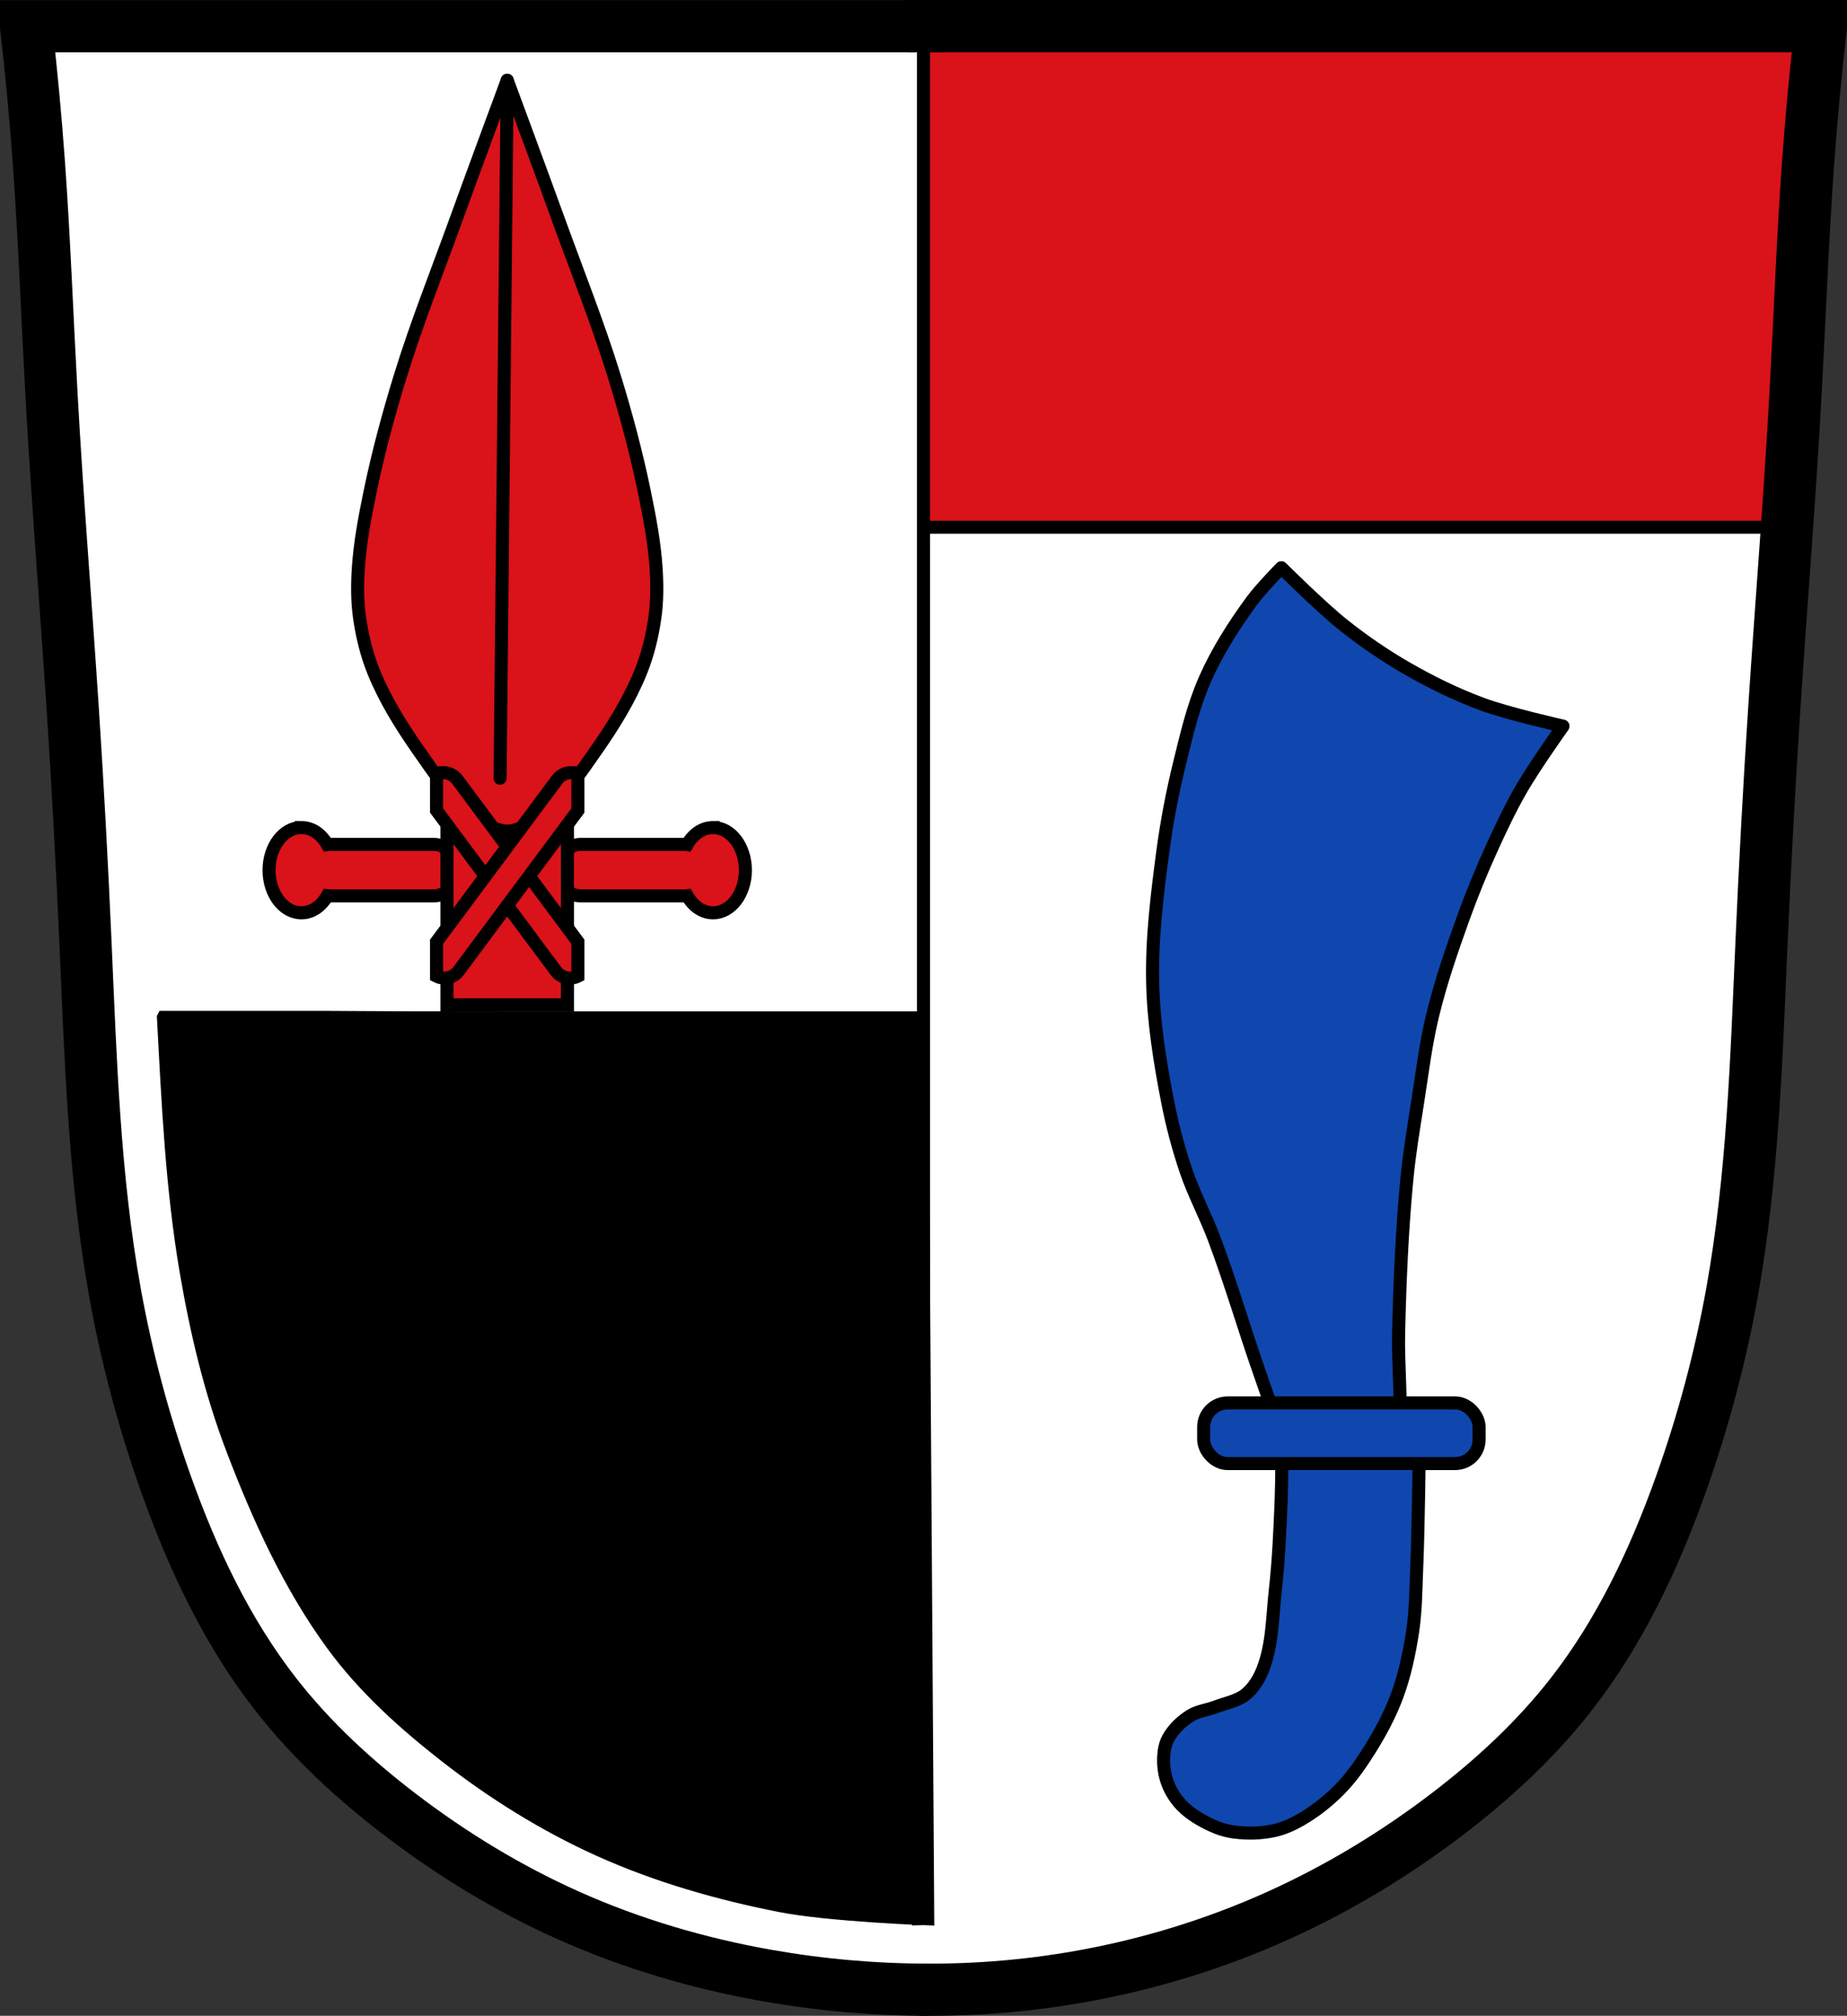
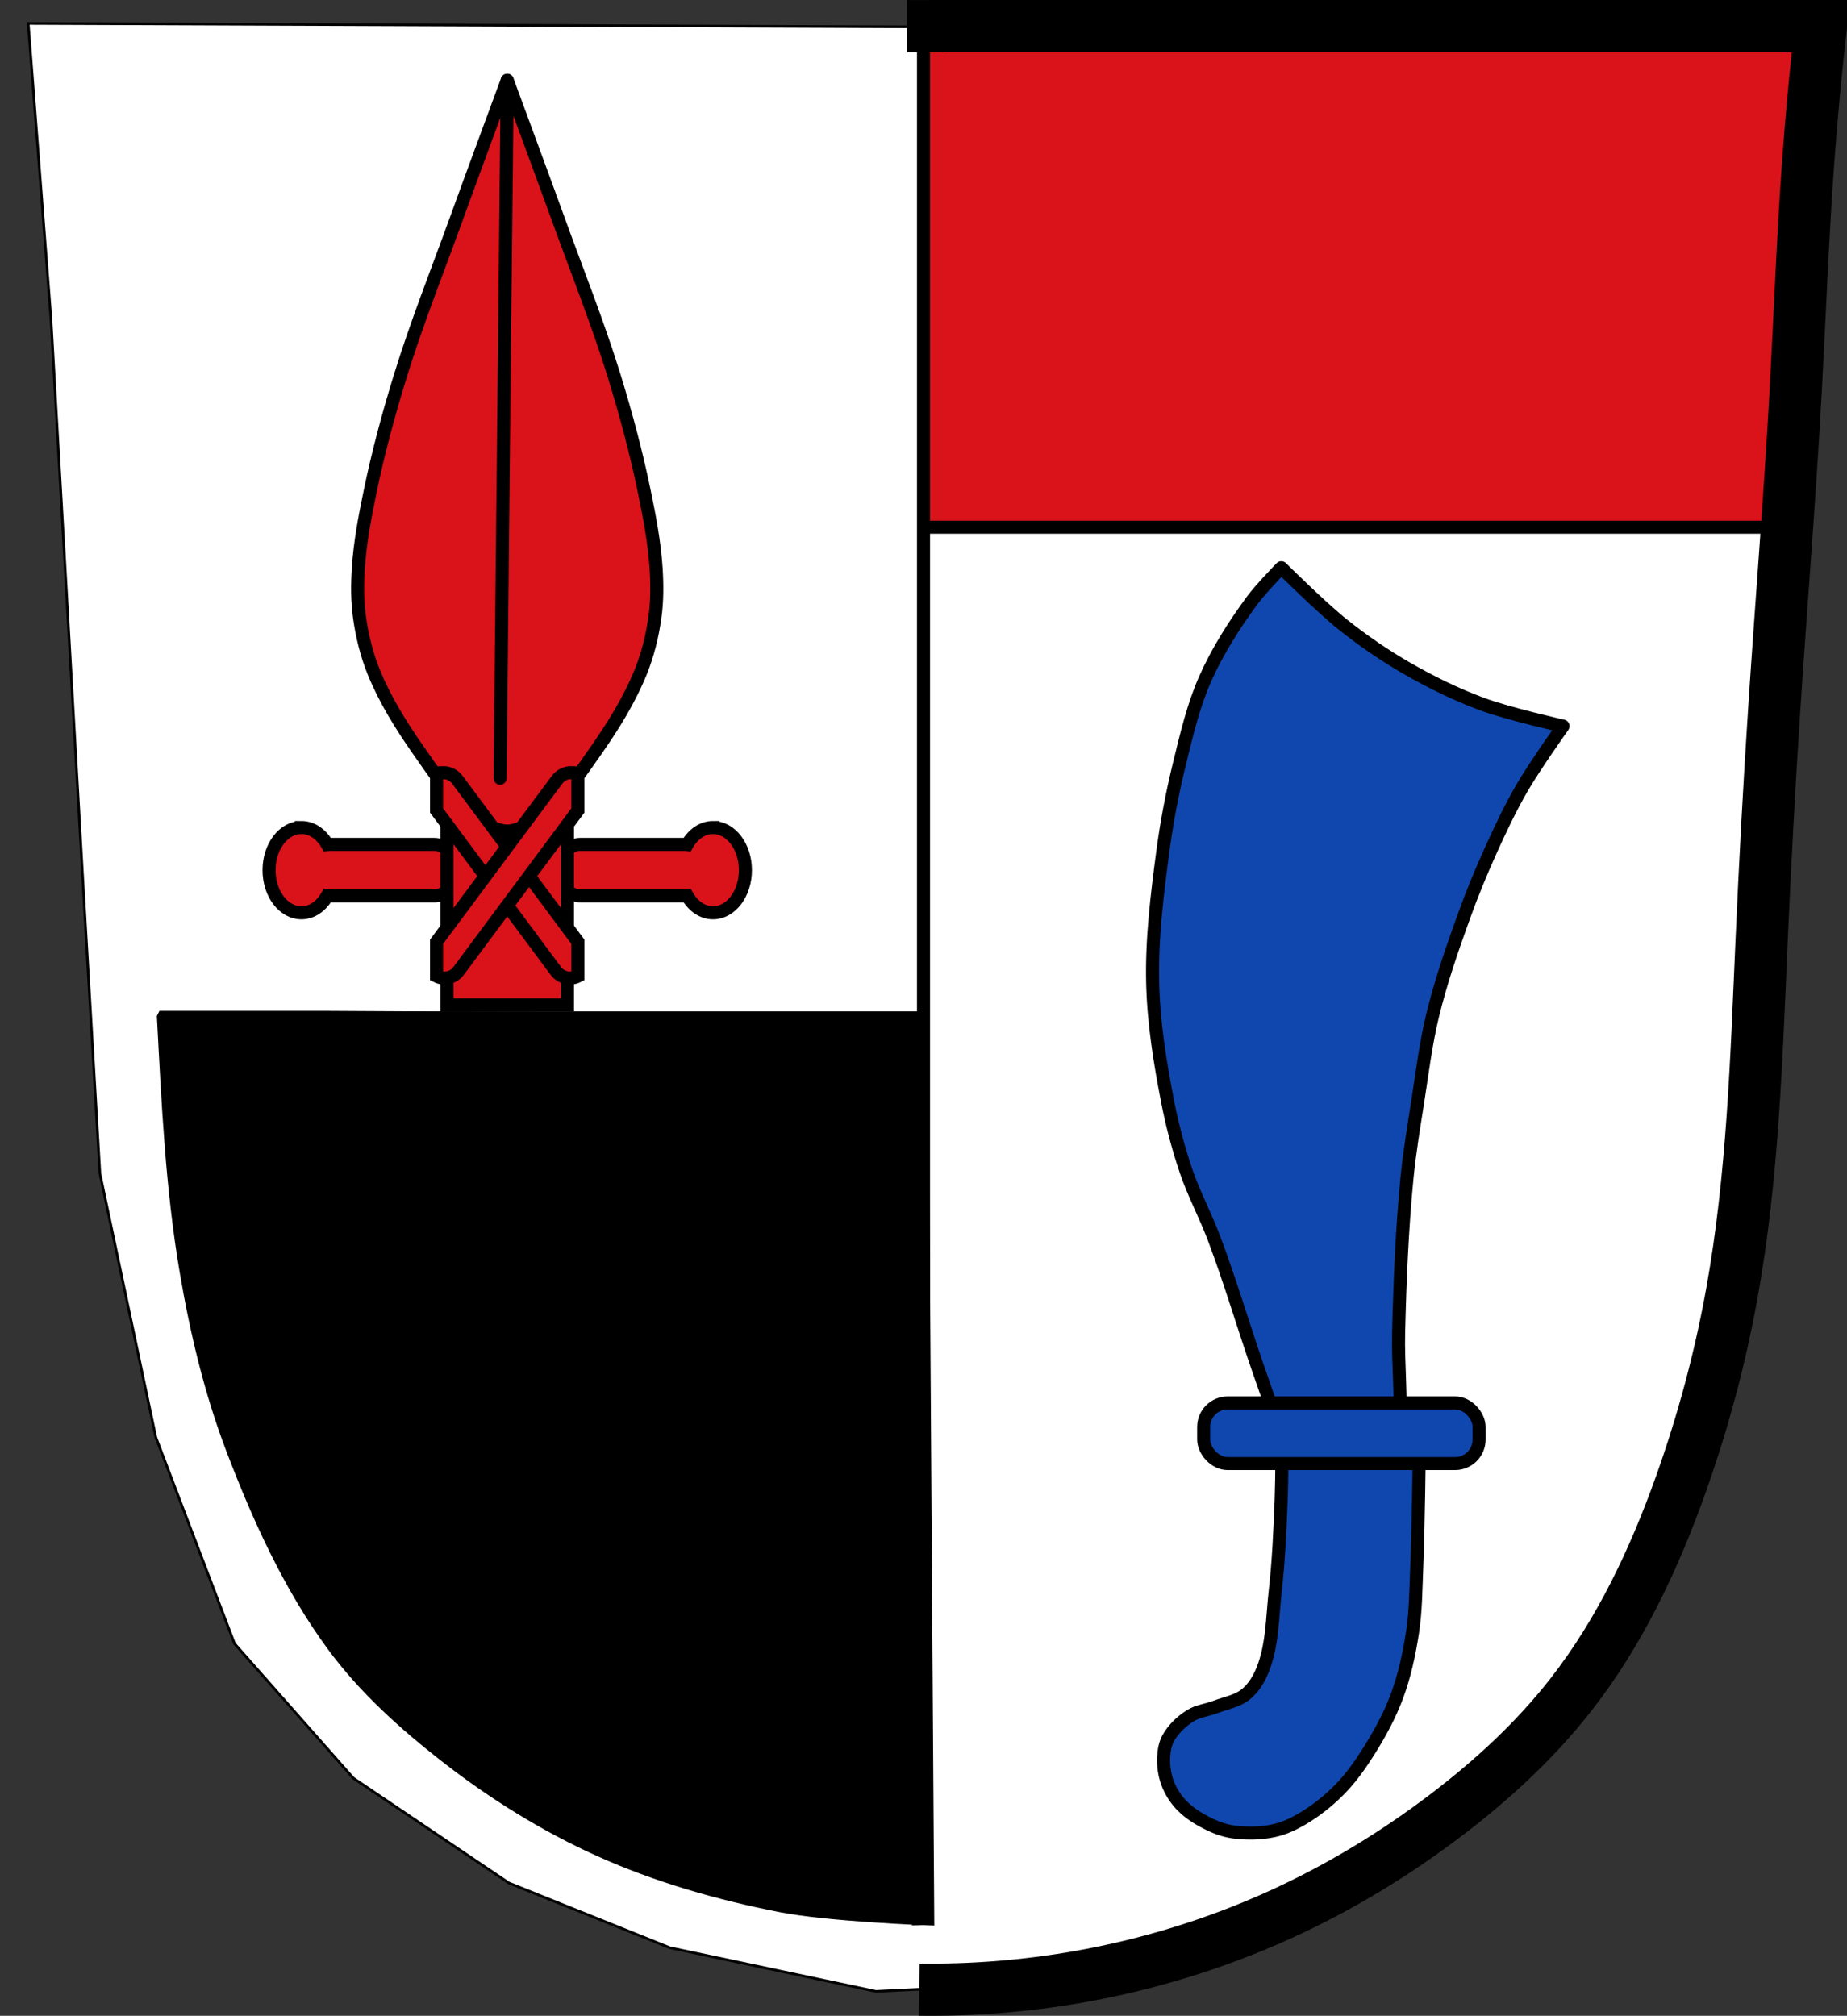
<svg xmlns="http://www.w3.org/2000/svg" xmlns:ns1="http://www.inkscape.org/namespaces/inkscape" xmlns:ns2="http://sodipodi.sourceforge.net/DTD/sodipodi-0.dtd" width="707.777" height="772.541" id="svg27193" version="1.1" ns1:version="0.48.4 r9939" ns2:docname="Wappen von Buttenheim.svg">
  <rect width="100%" height="100%" fill="#333333" stroke="none" />
  <defs id="defs27195">
    <ns1:path-effect is_visible="true" id="path-effect3875" effect="spiro" />
    <ns1:path-effect is_visible="true" id="path-effect3875-7" effect="spiro" />
    <ns1:path-effect is_visible="true" id="path-effect3904" effect="spiro" />
    <ns1:path-effect is_visible="true" id="path-effect3875-1" effect="spiro" />
    <ns1:path-effect is_visible="true" id="path-effect3875-7-7" effect="spiro" />
    <ns1:path-effect is_visible="true" id="path-effect3904-4" effect="spiro" />
  </defs>
  <ns2:namedview id="base" pagecolor="#ffffff" bordercolor="#666666" borderopacity="1.0" ns1:pageopacity="0.0" ns1:pageshadow="2" ns1:zoom="0.68345848" ns1:cx="353.88833" ns1:cy="386.27071" ns1:document-units="px" ns1:current-layer="layer1" showgrid="false" ns1:window-width="1366" ns1:window-height="745" ns1:window-x="-8" ns1:window-y="-8" ns1:window-maximized="1" ns1:snap-nodes="false" ns1:snap-midpoints="true" ns1:snap-smooth-nodes="true" ns1:object-nodes="true" fit-margin-top="0" fit-margin-left="0" fit-margin-right="0" fit-margin-bottom="0" />
  <g ns1:label="Ebene 1" ns1:groupmode="layer" id="layer1" transform="translate(-22.022,-74.377)">
    <path style="fill:#ffffff;stroke:#000000;stroke-width:1px;stroke-linecap:butt;stroke-linejoin:miter;stroke-opacity:1" d="m 32.839,83.353 685.212,2.679 -13.396,255.866 -10.047,170.801 -18.085,111.188 -30.141,72.339 -46.217,57.603 -77.028,52.245 -83.726,27.462 -81.716,4.019 L 278.658,820.81 217.035,796.027 157.423,755.839 111.876,704.264 81.735,625.227 60.301,524.086 53.603,408.879 41.546,196.551 z" id="path3067" ns1:connector-curvature="0" />
    <path style="fill:#da121a;fill-opacity:1;stroke:none" d="m 376.555,275.975 331.825,0.913 1.826,-107.261 13.236,-84.896 -348.256,-1.826 0.456,20.539 z" id="path28041" ns1:connector-curvature="0" />
    <g transform="matrix(0.911,0,0,0.929,36.784,43.557)" id="g3127" style="fill:#000000;stroke:#000000;stroke-width:5.436;stroke-linecap:square;stroke-miterlimit:4;stroke-opacity:1;stroke-dasharray:none">
      <path style="fill:#000000;stroke:#000000;stroke-width:5;stroke-linecap:square;stroke-miterlimit:4;stroke-opacity:1;stroke-dasharray:none" d="m 84.656,464.469 c 1.739,32.661 3.229,65.388 8.719,97.562 3.937,23.076 9.397,46.076 17.719,67.906 10.047,26.356 21.903,52.54 38.5,75.188 11.967,16.329 27.267,30.095 43.125,42.5 18.156,14.203 37.956,26.551 58.875,36 22.128,9.995 45.737,16.739 69.5,21.406 18.519,3.637 56.344,5.031 56.344,5.031 l -2.281,-344.344 -227.625,-1.25 -62.875,0 z" transform="matrix(1.098,0,0,1.076,-40.398,-46.879)" id="path3873-0" ns1:connector-curvature="0" />
      <path style="fill:#000000;stroke:#000000;stroke-width:5;stroke-linecap:square;stroke-miterlimit:4;stroke-opacity:1;stroke-dasharray:none" d="m 375.031,624.625 -1.094,185.406 c 0,0 0.95,-0.027 1.094,-0.031 l 0,-185.375 z" transform="matrix(1.098,0,0,1.076,-40.398,-46.879)" id="path3873-1-9" ns1:connector-curvature="0" />
    </g>
    <g id="g3981" transform="translate(569.533,-164.113)">
-       <path ns2:nodetypes="caaaaaaaaaaczc" ns1:connector-curvature="0" ns1:original-d="m -191.42975,1001.032 c 0,0 -41.56064,-1.48631 -61.89852,-5.40119 -26.09688,-5.02344 -52.02181,-12.2925 -76.32326,-23.04989 -22.97391,-10.16974 -44.70173,-23.47734 -64.64066,-38.76338 -17.41536,-13.35137 -34.21385,-28.15802 -47.35583,-45.73193 -18.22741,-24.37431 -31.24004,-52.56677 -42.27394,-80.93221 -9.13924,-23.49474 -15.16287,-48.23935 -19.48679,-73.07546 -7.7333,-44.41922 -8.24457,-89.80452 -11.36729,-134.78363 -2.06502,-29.74415 -3.05472,-59.55413 -4.8717,-89.31446 -2.44661,-40.07289 -5.67288,-80.09565 -8.11949,-120.16854 -1.81698,-29.76032 -2.66782,-59.58028 -4.8717,-89.31445 -1.28597,-17.34995 -4.8717,-51.96477 -4.8717,-51.96477 0,0 115.28816,-0.80646 172.13331,-1e-5 56.84516,0.80646 168.88552,1e-5 168.88552,1e-5" ns1:path-effect="#path-effect3875" id="path3873" d="m -191.43,1001.032 c -20.737,-0 -41.474,-1.812 -61.899,-5.401 -26.241,-4.611 -51.999,-12.178 -76.323,-23.05 -22.989,-10.275 -44.635,-23.471 -64.641,-38.763 -17.481,-13.363 -33.795,-28.403 -47.356,-45.732 -18.84,-24.074 -32.032,-52.129 -42.274,-80.932 -8.456,-23.779 -15.006,-48.239 -19.487,-73.075 -8.012,-44.408 -9.374,-89.703 -11.367,-134.784 -1.317,-29.787 -2.918,-59.562 -4.872,-89.314 -2.63,-40.062 -5.899,-80.082 -8.119,-120.169 -1.649,-29.771 -2.719,-59.576 -4.872,-89.314 -1.256,-17.353 -2.88,-34.68 -4.872,-51.965 57.378,-1e-5 114.756,-1e-5 172.133,-1e-5 56.295,0 112.59,0 168.886,1e-5" style="fill:none;stroke:#000000;stroke-width:20;stroke-linecap:butt;stroke-linejoin:miter;stroke-miterlimit:4;stroke-opacity:1;stroke-dasharray:none" />
      <path ns2:nodetypes="caaaaaaaaaaczc" ns1:connector-curvature="0" ns1:original-d="m -195.28352,1000.9982 c 0,0 41.07969,-1.06561 61.16981,-4.91545 26.20997,-5.02257 52.145891,-12.67782 76.520647,-23.54336 22.947449,-10.22929 44.70173,-23.47734 64.6406602,-38.76338 17.4153598,-13.35137 34.2138498,-28.15802 47.3558298,-45.73193 18.22741,-24.37431 31.24004,-52.56677 42.27394,-80.93221 9.139243,-23.49474 15.162873,-48.23935 19.486793,-73.07546 7.7333,-44.41922 8.24457,-89.80452 11.36729,-134.78363 2.06502,-29.74415 3.05472,-59.55413 4.8717,-89.31446 2.44661,-40.07289 5.67288,-80.09565 8.11949,-120.16854 1.81698,-29.76032 2.66782,-59.58028 4.8717,-89.31445 1.28597,-17.34995 4.8717,-51.96477 4.8717,-51.96477 0,0 -115.288163,-0.80646 -172.133313,-10e-6 -56.84516,0.80646 -168.885517,10e-6 -168.885517,10e-6" ns1:path-effect="#path-effect3875-7" id="path3873-1" d="m -195.284,1000.998 c 20.484,0.282 40.994,-1.366 61.17,-4.915 26.352,-4.636 52.138,-12.525 76.521,-23.543 22.944,-10.369 44.621,-23.494 64.641,-38.763 17.496,-13.345 33.8,-28.399 47.356,-45.732 18.831,-24.08 32.03,-52.131 42.274,-80.932 8.458,-23.778 15.007,-48.239 19.487,-73.075 8.01,-44.408 9.374,-89.703 11.367,-134.784 1.317,-29.787 2.918,-59.562 4.872,-89.314 2.63,-40.062 5.899,-80.082 8.119,-120.169 1.649,-29.771 2.719,-59.576 4.872,-89.314 1.256,-17.353 2.88,-34.68 4.872,-51.965 -57.378,-10e-6 -114.756,-10e-6 -172.133,-10e-6 -56.295,0 -112.59,0 -168.886,10e-6" style="fill:none;stroke:#000000;stroke-width:20;stroke-linecap:butt;stroke-linejoin:miter;stroke-miterlimit:4;stroke-opacity:1;stroke-dasharray:none" />
      <path ns1:connector-curvature="0" ns1:original-d="m -199.88512,248.50611 13.78881,0" ns1:path-effect="#path-effect3904" id="path3902" d="m -199.885,248.506 13.789,0" style="fill:none;stroke:#000000;stroke-width:20;stroke-linecap:butt;stroke-linejoin:miter;stroke-miterlimit:4;stroke-opacity:1;stroke-dasharray:none" />
    </g>
    <path style="fill:none;stroke:#000000;stroke-width:5;stroke-linecap:square;stroke-linejoin:miter;stroke-miterlimit:4;stroke-opacity:1;stroke-dasharray:none" d="m 375.91,85.943 0,721.565" id="path3069" ns1:connector-curvature="0" />
    <path style="fill:none;stroke:#000000;stroke-width:5;stroke-linecap:butt;stroke-linejoin:miter;stroke-miterlimit:4;stroke-opacity:1;stroke-dasharray:none" d="m 373.971,276.431 342.012,0" id="path27837" ns1:connector-curvature="0" />
    <path style="fill:none;stroke:#000000;stroke-width:5;stroke-linecap:square;stroke-linejoin:miter;stroke-miterlimit:4;stroke-opacity:1;stroke-dasharray:none" d="m 87.156,464.48 284.951,0" id="path27841" ns1:connector-curvature="0" />
    <g id="g28054" transform="translate(796.014,-3.651)" style="fill:#0f47af;fill-opacity:1">
      <path ns2:nodetypes="caaaaaaaaaaaaaaaaaaacc" ns1:connector-curvature="0" id="path28048" d="m -282.724,628.921 c 0,0 -0.011,15.927 -0.323,23.883 -0.455,11.634 -0.964,23.286 -2.259,34.856 -1.139,10.177 -1.033,20.832 -4.841,30.338 -1.409,3.518 -3.51,6.974 -6.455,9.36 -3.26,2.641 -7.701,3.341 -11.619,4.841 -3.193,1.223 -6.796,1.556 -9.682,3.389 -3.372,2.141 -6.449,5.063 -8.391,8.553 -1.212,2.177 -1.659,4.773 -1.775,7.262 -0.155,3.313 0.302,6.733 1.452,9.844 1.191,3.219 3.094,6.253 5.487,8.714 3.138,3.227 7.151,5.589 11.22,7.513 2.767,1.308 5.755,2.257 8.79,2.654 5.052,0.66 10.294,0.558 15.275,-0.512 3.715,-0.798 7.26,-2.42 10.545,-4.329 5.364,-3.118 10.311,-7.043 14.664,-11.464 4.447,-4.517 8.117,-9.788 11.478,-15.162 4.095,-6.547 7.81,-13.413 10.489,-20.656 2.92,-7.892 4.702,-16.21 5.971,-24.529 1.268,-8.312 1.255,-16.773 1.614,-25.174 0.647,-15.159 0.968,-45.507 0.968,-45.507 z" style="fill:#0f47af;fill-opacity:1;stroke:#000000;stroke-width:5;stroke-linecap:butt;stroke-linejoin:round;stroke-miterlimit:4;stroke-opacity:1;stroke-dasharray:none" />
      <path ns2:nodetypes="caaaaaaaaacaaacaaaaaaaacac" ns1:connector-curvature="0" id="path28050" d="m -281.846,631.306 c 0,0 -7.046,-20.067 -10.498,-30.124 -5.553,-16.177 -10.405,-32.603 -16.431,-48.61 -3.28,-8.713 -7.739,-16.97 -10.726,-25.788 -2.954,-8.721 -5.315,-17.663 -7.075,-26.701 -2.902,-14.902 -5.335,-30.009 -5.705,-45.187 -0.412,-16.856 1.662,-33.72 3.88,-50.436 1.507,-11.359 3.661,-22.647 6.39,-33.776 2.688,-10.962 5.245,-22.086 9.813,-32.407 4.736,-10.701 11.101,-20.693 18.029,-30.124 3.317,-4.516 11.183,-12.552 11.183,-12.552 0,0 15.309,15.205 23.734,21.909 7.711,6.135 15.876,11.75 24.419,16.66 9.205,5.289 18.801,10.003 28.755,13.693 10.053,3.727 31.037,8.444 31.037,8.444 0,0 -10.99,15.517 -15.747,23.734 -4.431,7.655 -8.219,15.676 -11.867,23.734 -3.828,8.455 -7.351,17.057 -10.498,25.788 -4.463,12.381 -8.764,24.866 -11.867,37.655 -2.639,10.878 -3.975,22.033 -5.705,33.091 -1.52,9.715 -3.157,19.425 -4.108,29.212 -1.908,19.639 -2.722,39.382 -3.195,59.108 -0.303,12.624 1.211,25.294 0.228,37.884 -0.294,3.765 -1.826,11.183 -1.826,11.183 0,0 -12.958,-1.325 -19.398,-2.282 -7.645,-1.137 -22.822,-4.108 -22.822,-4.108 z" style="fill:#0f47af;fill-opacity:1;stroke:#000000;stroke-width:5;stroke-linecap:butt;stroke-linejoin:round;stroke-miterlimit:4;stroke-opacity:1;stroke-dasharray:none" />
      <rect ry="9.2" rx="9.2" y="615.689" x="-312.74" height="23.238" width="105.538" id="rect28052" style="fill:#0f47af;fill-opacity:1;fill-rule:nonzero;stroke:#000000;stroke-width:5;stroke-linecap:square;stroke-linejoin:round;stroke-miterlimit:4;stroke-opacity:1;stroke-dasharray:none;stroke-dashoffset:0" />
    </g>
    <g id="g28144" transform="translate(794.233,35.488)" style="fill:#da121a;fill-opacity:1">
      <g style="fill:#da121a;fill-opacity:1;stroke:#000000;stroke-opacity:1" transform="translate(2.173,0)" id="g28136">
        <path ns1:connector-curvature="0" style="fill:#da121a;fill-opacity:1;stroke:#000000;stroke-width:5;stroke-linecap:round;stroke-linejoin:miter;stroke-miterlimit:4;stroke-opacity:1;stroke-dasharray:none;stroke-dashoffset:0" d="m -501.156,356.031 c -4.059,0 -7.642,2.561 -9.906,6.531 -0.286,-0.037 -0.579,-0.062 -0.875,-0.062 l -40.125,0 c -3.726,0 -6.719,3.024 -6.719,6.75 l 0,6.25 c 0,3.726 2.993,6.719 6.719,6.719 l 40.125,0 c 0.297,0 0.589,-0.026 0.875,-0.062 2.264,3.977 5.843,6.562 9.906,6.562 6.854,0 12.406,-7.312 12.406,-16.344 0,-9.032 -5.552,-16.344 -12.406,-16.344 z" id="rect28113" />
        <path ns1:connector-curvature="0" style="fill:#da121a;fill-opacity:1;stroke:#000000;stroke-width:5;stroke-linecap:round;stroke-linejoin:miter;stroke-miterlimit:4;stroke-opacity:1;stroke-dasharray:none;stroke-dashoffset:0" d="m -658.877,356.031 c 4.059,0 7.642,2.561 9.906,6.531 0.286,-0.037 0.579,-0.062 0.875,-0.062 l 40.125,0 c 3.726,0 6.719,3.024 6.719,6.75 l 0,6.25 c 0,3.726 -2.993,6.719 -6.719,6.719 l -40.125,0 c -0.297,0 -0.589,-0.026 -0.875,-0.062 -2.264,3.977 -5.843,6.562 -9.906,6.562 -6.854,0 -12.406,-7.312 -12.406,-16.344 0,-9.032 5.552,-16.344 12.406,-16.344 z" id="rect28113-8" />
      </g>
      <rect y="330.965" x="-600.924" height="93.016" width="46.16" id="rect28082" style="fill:#da121a;fill-opacity:1;stroke:#000000;stroke-width:5;stroke-linecap:round;stroke-linejoin:miter;stroke-miterlimit:4;stroke-opacity:1;stroke-dasharray:none;stroke-dashoffset:0" />
      <path ns2:nodetypes="caaaaaaaaaaaaaaaaaac" ns1:connector-curvature="0" id="path28059" d="m -577.844,69.656 c 0,0 -13.175,35.571 -19.625,53.406 -7.249,20.046 -15.167,39.877 -21.438,60.25 -4.44,14.426 -8.381,29.032 -11.438,43.812 -2.028,9.805 -3.925,19.696 -4.562,29.688 -0.397,6.229 -0.403,12.538 0.469,18.719 1.009,7.153 2.747,14.278 5.469,20.969 4.292,10.548 10.393,20.346 16.906,29.688 6.482,9.296 12.965,19.037 21.906,26 2.988,2.327 6.528,4.119 10.219,4.969 1.37,0.316 2.849,0.316 4.219,0 3.681,-0.85 7.207,-2.647 10.188,-4.969 8.945,-6.969 15.452,-16.698 21.938,-26 6.51,-9.337 12.59,-19.142 16.875,-29.688 2.719,-6.692 4.46,-13.816 5.469,-20.969 0.871,-6.18 0.866,-12.49 0.469,-18.719 -0.638,-9.992 -2.538,-19.882 -4.562,-29.688 -3.051,-14.779 -6.968,-29.389 -11.406,-43.812 -6.27,-20.377 -14.214,-40.202 -21.469,-60.25 -6.454,-17.834 -19.625,-53.406 -19.625,-53.406 z" style="fill:#da121a;fill-opacity:1;stroke:#000000;stroke-width:5;stroke-linecap:butt;stroke-linejoin:round;stroke-miterlimit:4;stroke-opacity:1;stroke-dasharray:none" />
      <path ns1:connector-curvature="0" id="path28080" d="m -577.844,69.656 -2.735,267.48" style="fill:#da121a;fill-opacity:1;stroke:#000000;stroke-width:5;stroke-linecap:round;stroke-linejoin:miter;stroke-miterlimit:4;stroke-opacity:1;stroke-dasharray:none" />
      <g style="fill:#da121a;fill-opacity:1;stroke:#000000;stroke-opacity:1" transform="translate(0.141,0)" id="g28140">
        <path ns1:connector-curvature="0" style="fill:#da121a;fill-opacity:1;stroke:#000000;stroke-width:5;stroke-linecap:round;stroke-linejoin:miter;stroke-miterlimit:4;stroke-opacity:1;stroke-dasharray:none;stroke-dashoffset:0" d="m -602.812,335 c -0.771,0.036 -1.521,0.228 -2.25,0.531 l 0,13.969 45.719,61.5 c 1.989,2.674 5.568,3.454 8.438,2 l 0,-13.188 -46.188,-62.094 c -1.39,-1.868 -3.564,-2.818 -5.719,-2.719 z" id="rect28084" />
        <path ns1:connector-curvature="0" style="fill:#da121a;fill-opacity:1;stroke:#000000;stroke-width:5;stroke-linecap:round;stroke-linejoin:miter;stroke-miterlimit:4;stroke-opacity:1;stroke-dasharray:none;stroke-dashoffset:0" d="m -553.156,335 c 0.771,0.036 1.521,0.228 2.25,0.531 l 0,13.969 -45.719,61.5 c -1.989,2.674 -5.568,3.454 -8.438,2 l 0,-13.188 46.188,-62.094 c 1.39,-1.868 3.564,-2.818 5.719,-2.719 z" id="rect28084-3" />
      </g>
    </g>
  </g>
</svg>